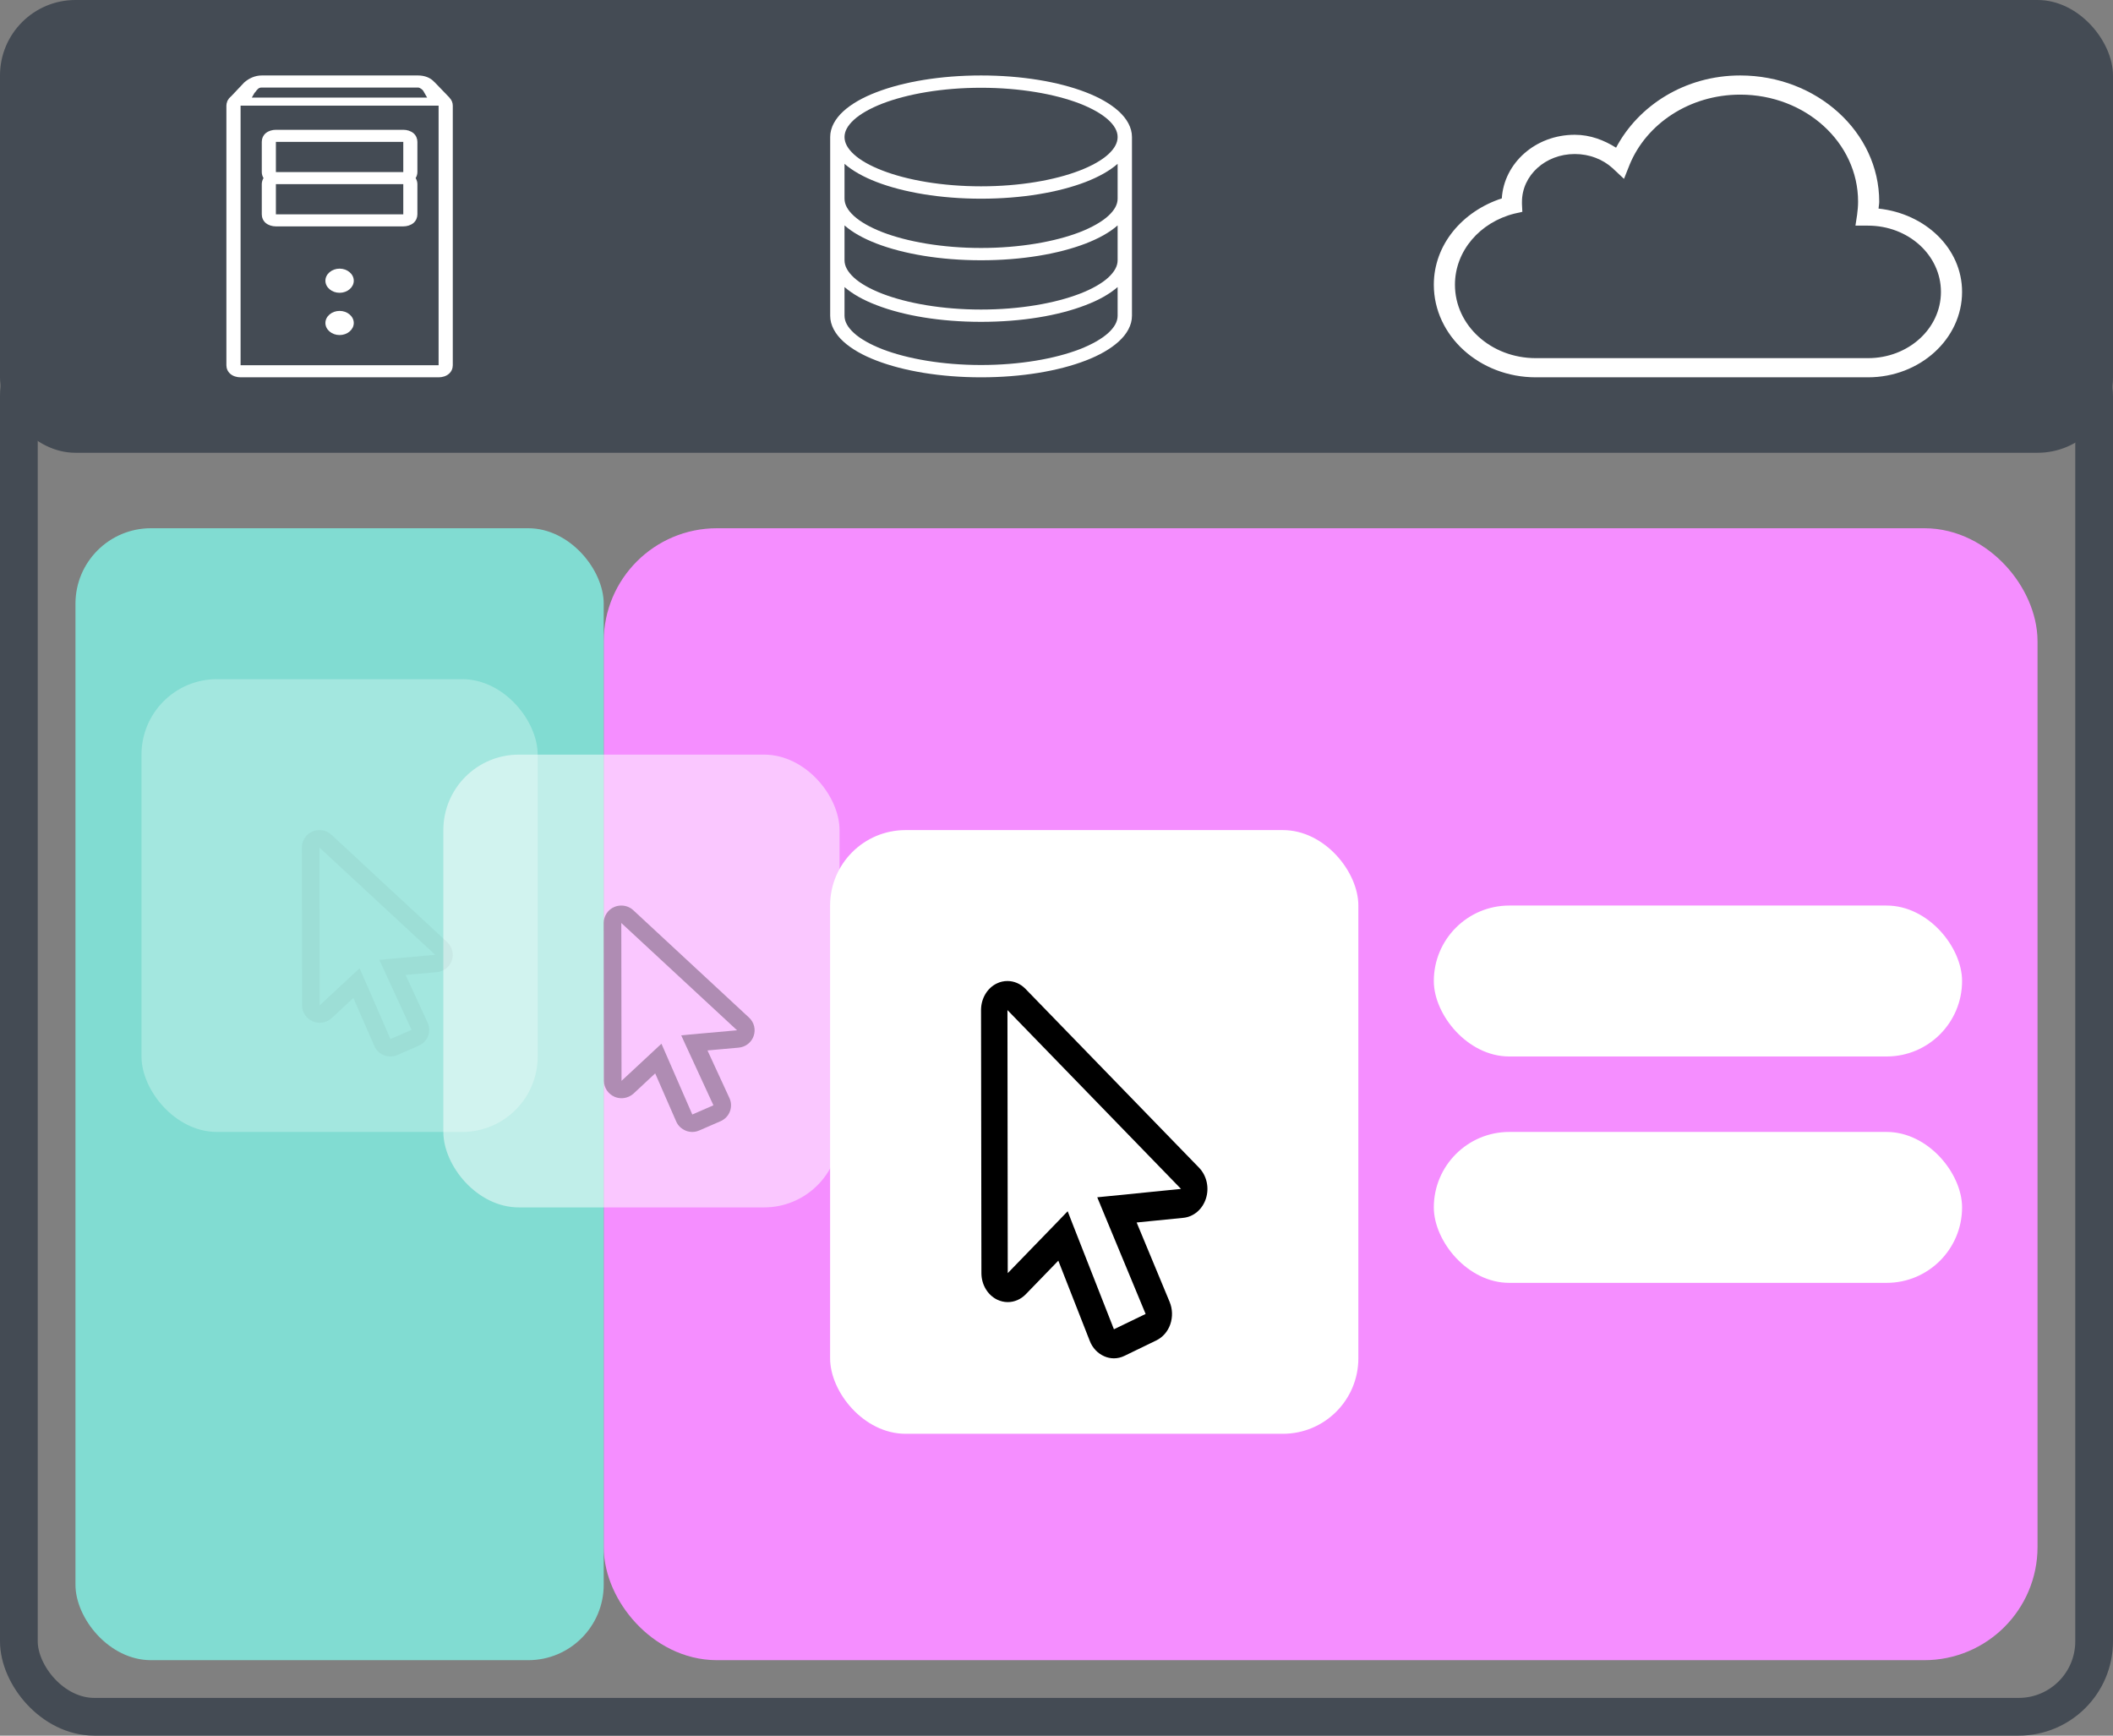
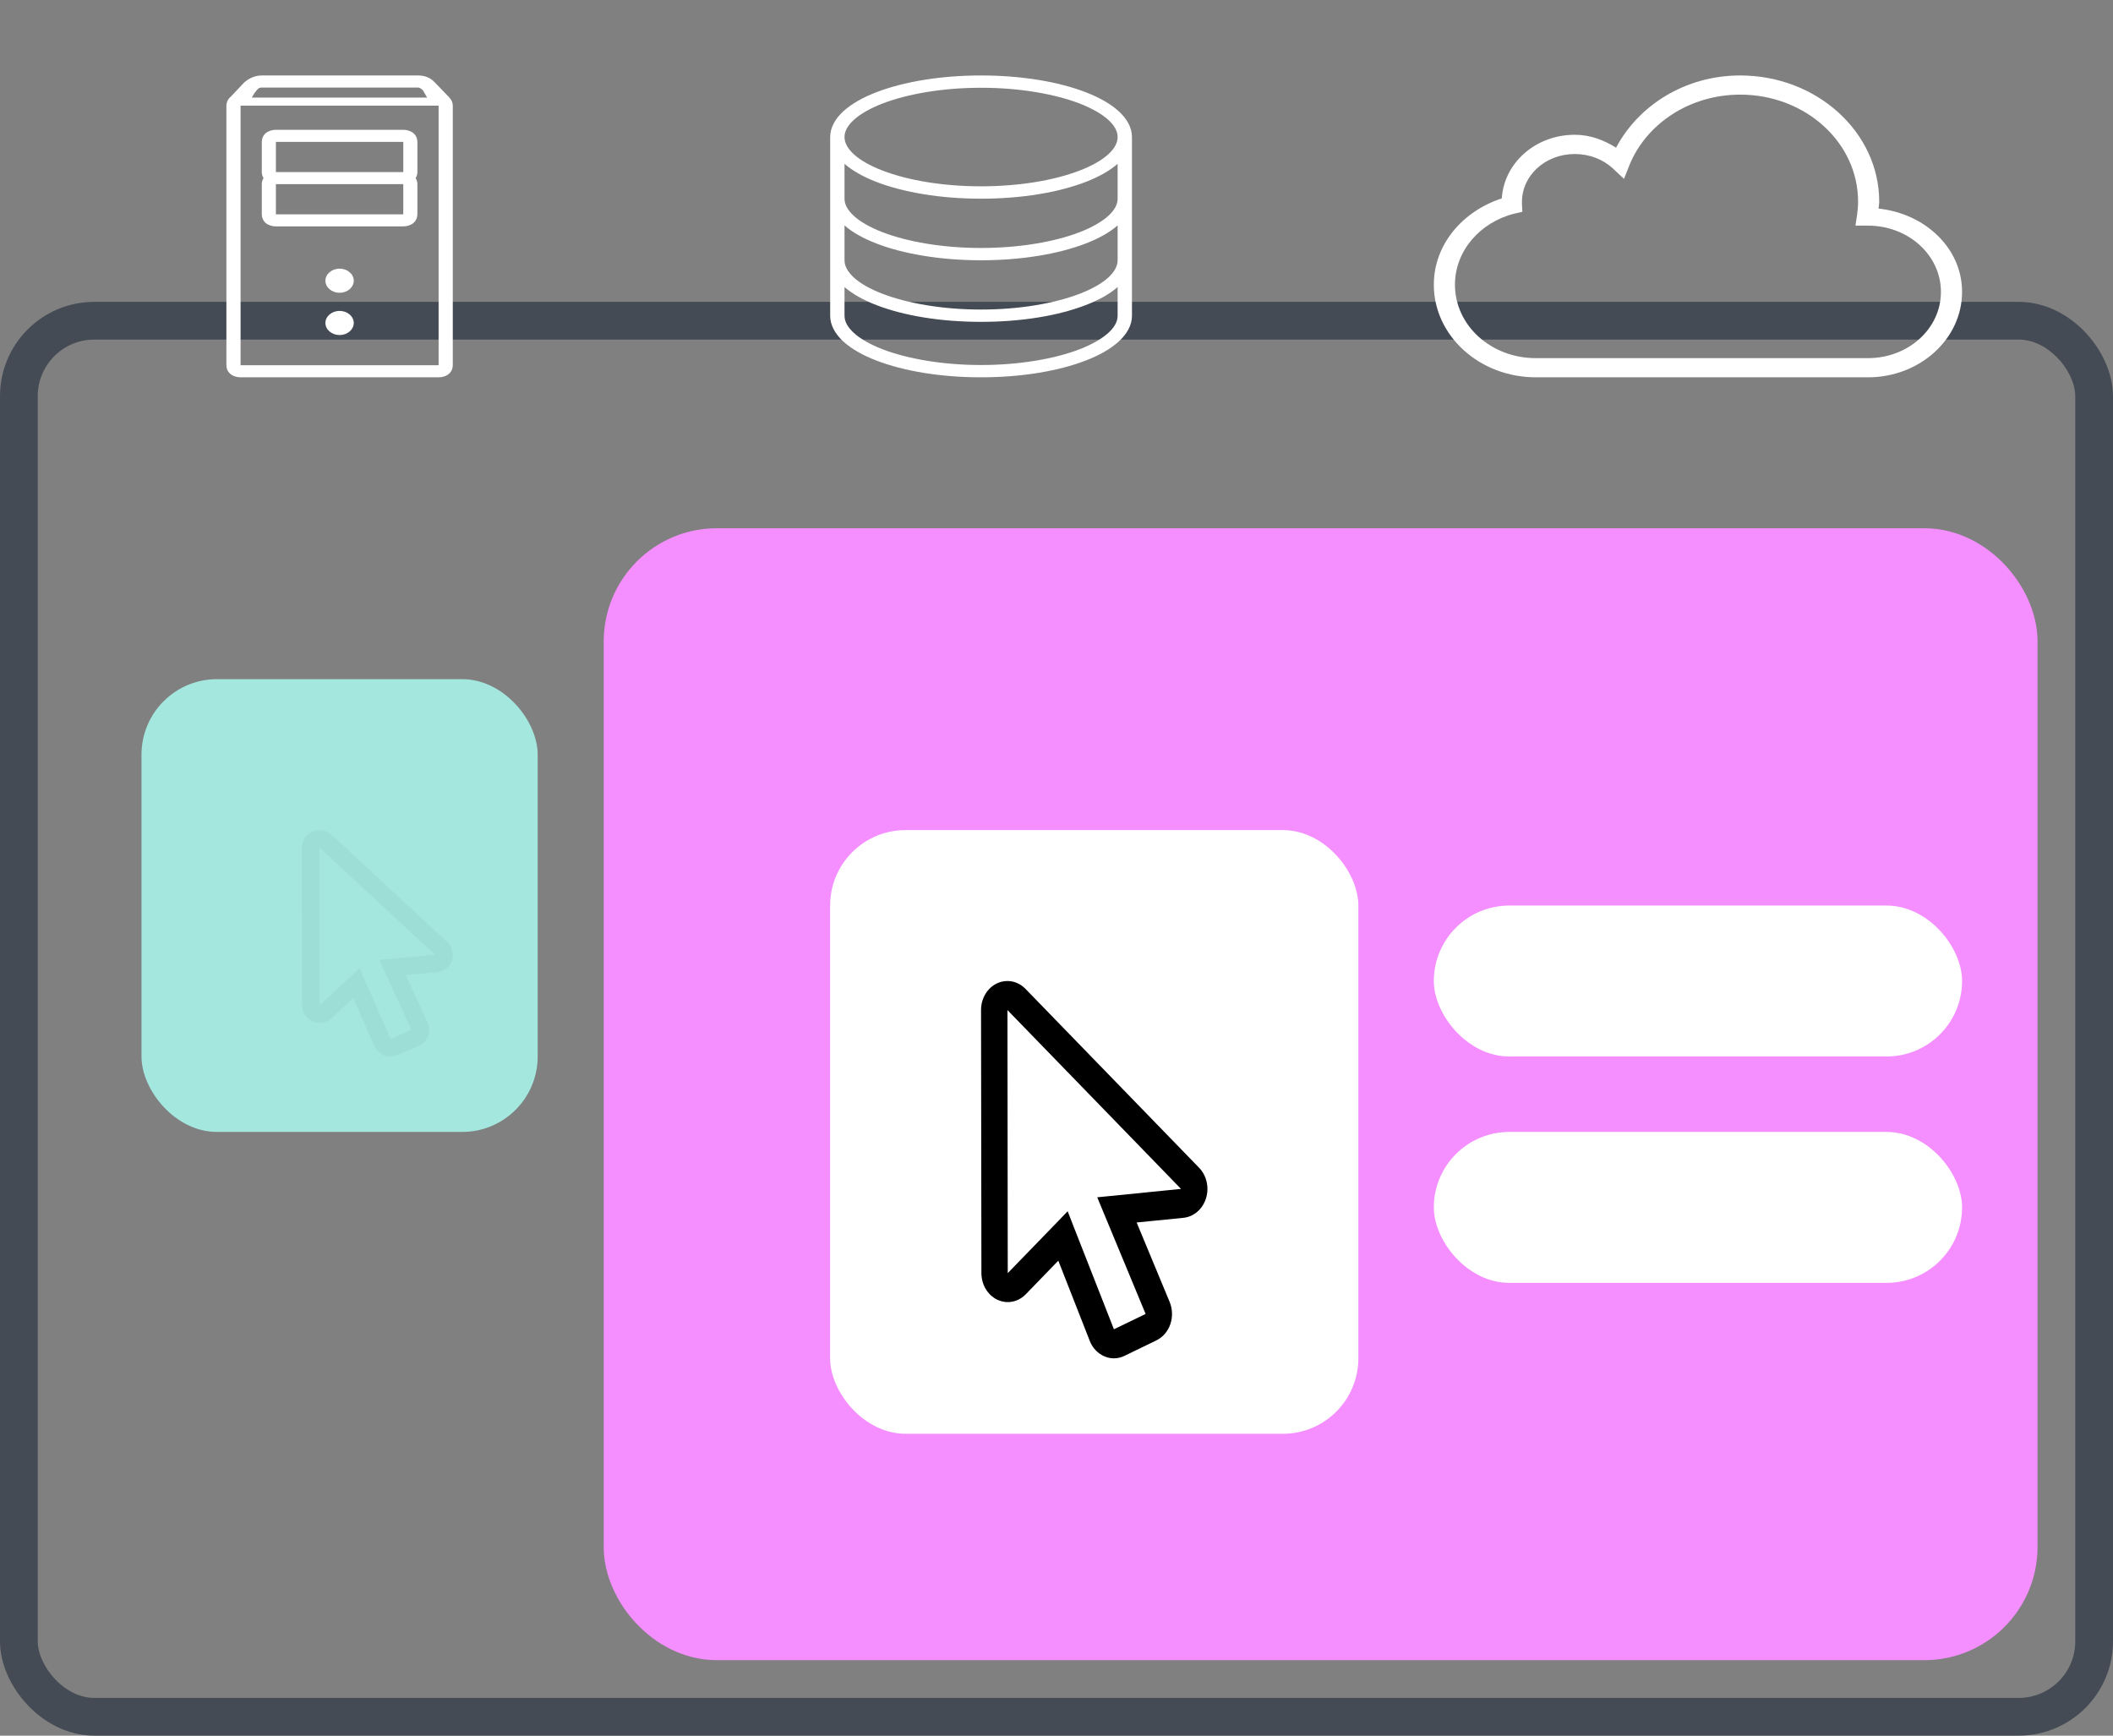
<svg xmlns="http://www.w3.org/2000/svg" width="28px" height="23px" viewBox="0 0 28 23" version="1.1">
  <rect x="0" y="0" width="28" height="23" fill="#808080" stroke="none" />
  <title>digital-transfrom</title>
  <g id="Page-1" stroke="none" stroke-width="1" fill="none" fill-rule="evenodd">
    <g id="digital-transfrom">
-       <rect id="Rectangle-Copy-8" fill="#444B54" x="0" y="0" width="28" height="6" rx="1" />
      <rect id="Rectangle" stroke="#F58EFF" fill="#F58EFF" x="8.5" y="7.5" width="18" height="14" rx="1" />
      <rect id="Rectangle-Copy-7" stroke="#444B54" stroke-width="0.5" x="0.25" y="4.25" width="27.5" height="18.5" rx="1" />
-       <rect id="Rectangle-Copy-2" fill="#81DCD2" x="1" y="7" width="7" height="15" rx="1" />
      <rect id="Rectangle-Copy" fill="#FFFFFF" x="11" y="11" width="7" height="8" rx="1" />
      <rect id="Rectangle-Copy-5" fill="#FFFFFF" x="19" y="15" width="7" height="2" rx="1" />
      <rect id="Rectangle-Copy-6" fill="#FFFFFF" x="19" y="12" width="7" height="2" rx="1" />
      <rect id="Rectangle-Copy-3" fill="#A3E7DF" x="1.875" y="9" width="5.25" height="6" rx="1" />
-       <rect id="Rectangle-Copy-4" fill="#FFFFFF" opacity="0.5" x="5.875" y="10" width="5.25" height="6" rx="1" />
      <g id="icons8-cursor" transform="translate(13, 13)" fill="#000000" fill-rule="nonzero">
        <path d="M0.35,0.385 L2.65,2.755 L1.711,2.849 L1.54,2.866 L1.611,3.038 L2.181,4.412 L1.761,4.615 L1.216,3.226 L1.148,3.051 L1.022,3.182 L0.354,3.871 L0.35,0.385 M0.35,0 C0.303,0 0.255,0.01 0.21,0.032 C0.083,0.092 0,0.231 0,0.385 L0.005,3.871 C0.005,4.024 0.088,4.162 0.215,4.223 C0.26,4.244 0.307,4.255 0.354,4.255 C0.441,4.255 0.527,4.219 0.593,4.151 L1.024,3.706 L1.44,4.767 C1.476,4.862 1.546,4.935 1.633,4.973 C1.674,4.991 1.717,5 1.761,5 C1.808,5 1.856,4.989 1.901,4.967 L2.322,4.763 C2.407,4.722 2.475,4.645 2.508,4.549 C2.541,4.452 2.538,4.346 2.499,4.252 L2.062,3.2 L2.682,3.138 C2.819,3.124 2.936,3.024 2.981,2.88 C3.026,2.737 2.99,2.578 2.889,2.474 L0.589,0.104 C0.522,0.035 0.436,0 0.35,0 Z" id="Shape" />
      </g>
      <g id="icons8-cursor-copy" opacity="0.3" transform="translate(8, 12)" fill="#000000" fill-rule="nonzero">
-         <path d="M0.233,0.231 L1.767,1.653 L1.14,1.709 L1.027,1.72 L1.074,1.823 L1.454,2.647 L1.174,2.769 L0.811,1.936 L0.765,1.831 L0.681,1.909 L0.236,2.323 L0.233,0.231 M0.233,0 C0.202,0 0.17,0.006 0.14,0.019 C0.055,0.055 0,0.139 0,0.231 L0.003,2.323 C0.003,2.415 0.059,2.497 0.143,2.534 C0.173,2.547 0.205,2.553 0.236,2.553 C0.294,2.553 0.351,2.531 0.396,2.491 L0.682,2.224 L0.96,2.86 C0.984,2.917 1.031,2.961 1.089,2.984 C1.116,2.995 1.145,3 1.174,3 C1.206,3 1.237,2.993 1.267,2.98 L1.548,2.858 C1.605,2.833 1.65,2.787 1.672,2.729 C1.694,2.671 1.692,2.607 1.666,2.551 L1.375,1.92 L1.788,1.883 C1.879,1.875 1.958,1.814 1.987,1.728 C2.017,1.642 1.993,1.547 1.926,1.485 L0.392,0.062 C0.348,0.021 0.291,0 0.233,0 Z" id="Shape" />
-       </g>
+         </g>
      <g id="icons8-cursor-copy-2" opacity="0.04" transform="translate(4, 11)" fill="#000000" fill-rule="nonzero">
        <path d="M0.233,0.231 L1.767,1.653 L1.14,1.709 L1.027,1.72 L1.074,1.823 L1.454,2.647 L1.174,2.769 L0.811,1.936 L0.765,1.831 L0.681,1.909 L0.236,2.323 L0.233,0.231 M0.233,0 C0.202,0 0.17,0.006 0.14,0.019 C0.055,0.055 0,0.139 0,0.231 L0.003,2.323 C0.003,2.415 0.059,2.497 0.143,2.534 C0.173,2.547 0.205,2.553 0.236,2.553 C0.294,2.553 0.351,2.531 0.396,2.491 L0.682,2.224 L0.96,2.86 C0.984,2.917 1.031,2.961 1.089,2.984 C1.116,2.995 1.145,3 1.174,3 C1.206,3 1.237,2.993 1.267,2.98 L1.548,2.858 C1.605,2.833 1.65,2.787 1.672,2.729 C1.694,2.671 1.692,2.607 1.666,2.551 L1.375,1.92 L1.788,1.883 C1.879,1.875 1.958,1.814 1.987,1.728 C2.017,1.642 1.993,1.547 1.926,1.485 L0.392,0.062 C0.348,0.021 0.291,0 0.233,0 Z" id="Shape" />
      </g>
      <g id="icons8-database" transform="translate(11, 1)" fill="#FFFFFF" fill-rule="nonzero">
        <path d="M2,0 C1.463,0 0.975,0.083 0.614,0.222 C0.433,0.291 0.284,0.376 0.176,0.474 C0.068,0.573 0.001,0.69 0.001,0.816 L0.001,1.617 C-0,1.622 -0,1.628 0.001,1.633 L0.001,2.434 C-0,2.439 -0,2.444 0.001,2.449 L0.001,3.184 C0.001,3.31 0.068,3.427 0.176,3.526 C0.284,3.624 0.433,3.709 0.614,3.778 C0.975,3.917 1.463,4 2,4 C2.538,4 3.026,3.917 3.387,3.778 C3.567,3.709 3.716,3.624 3.824,3.526 C3.933,3.427 4,3.31 4,3.184 L4,0.816 C4,0.69 3.933,0.573 3.824,0.474 C3.716,0.376 3.567,0.291 3.387,0.222 C3.026,0.083 2.538,0 2,0 Z M2,0.163 C2.515,0.163 2.979,0.246 3.307,0.372 C3.471,0.436 3.6,0.51 3.685,0.587 C3.769,0.664 3.81,0.739 3.81,0.816 C3.81,0.893 3.769,0.969 3.685,1.046 C3.6,1.123 3.471,1.197 3.307,1.26 C2.979,1.387 2.515,1.469 2,1.469 C1.486,1.469 1.022,1.387 0.694,1.26 C0.53,1.197 0.4,1.123 0.316,1.046 C0.232,0.969 0.191,0.893 0.191,0.816 C0.191,0.739 0.232,0.664 0.316,0.587 C0.4,0.51 0.53,0.436 0.694,0.372 C1.022,0.246 1.486,0.163 2,0.163 Z M0.191,1.171 C0.298,1.264 0.441,1.344 0.614,1.411 C0.975,1.55 1.463,1.633 2,1.633 C2.538,1.633 3.026,1.55 3.387,1.411 C3.56,1.344 3.703,1.264 3.81,1.171 L3.81,1.62 C3.81,1.622 3.81,1.625 3.81,1.628 L3.81,1.633 C3.81,1.71 3.769,1.785 3.685,1.862 C3.6,1.939 3.471,2.013 3.307,2.077 C2.979,2.203 2.515,2.286 2,2.286 C1.486,2.286 1.022,2.203 0.694,2.077 C0.53,2.013 0.4,1.939 0.316,1.862 C0.232,1.785 0.191,1.71 0.191,1.633 C0.192,1.628 0.192,1.622 0.191,1.617 L0.191,1.171 Z M0.191,1.987 C0.298,2.081 0.441,2.16 0.614,2.227 C0.975,2.366 1.463,2.449 2,2.449 C2.538,2.449 3.026,2.366 3.387,2.227 C3.56,2.16 3.703,2.081 3.81,1.987 L3.81,2.436 C3.81,2.439 3.81,2.441 3.81,2.444 L3.81,2.449 C3.81,2.526 3.769,2.601 3.685,2.679 C3.6,2.756 3.471,2.83 3.307,2.893 C2.979,3.019 2.515,3.102 2,3.102 C1.486,3.102 1.022,3.019 0.694,2.893 C0.53,2.83 0.4,2.756 0.316,2.679 C0.232,2.601 0.191,2.526 0.191,2.449 C0.192,2.444 0.192,2.439 0.191,2.434 L0.191,1.987 Z M0.191,2.804 C0.298,2.897 0.441,2.977 0.614,3.043 C0.975,3.183 1.463,3.265 2,3.265 C2.538,3.265 3.026,3.183 3.387,3.043 C3.56,2.977 3.703,2.897 3.81,2.804 L3.81,3.184 C3.81,3.261 3.769,3.336 3.685,3.413 C3.6,3.49 3.471,3.564 3.307,3.628 C2.979,3.754 2.515,3.837 2,3.837 C1.486,3.837 1.022,3.754 0.694,3.628 C0.53,3.564 0.4,3.49 0.316,3.413 C0.232,3.336 0.191,3.261 0.191,3.184 L0.191,2.804 Z" id="Shape" />
      </g>
      <g id="icons8-server" transform="translate(3, 1)" fill="#FFFFFF" fill-rule="nonzero">
        <path d="M0.469,0 C0.376,0 0.299,0.04 0.243,0.087 C0.241,0.089 0.239,0.091 0.237,0.092 L0.064,0.275 C0.06,0.278 0.057,0.282 0.053,0.285 C0.039,0.297 0.029,0.31 0.021,0.325 C0.018,0.328 0.016,0.332 0.015,0.335 C0.014,0.336 0.012,0.337 0.012,0.338 C0.012,0.339 0.012,0.341 0.012,0.343 C0.004,0.361 0,0.381 0,0.4 L0,3.84 C0,3.882 0.017,3.925 0.053,3.955 C0.088,3.985 0.138,4 0.188,4 L2.812,4 C2.862,4 2.912,3.985 2.947,3.955 C2.983,3.925 3,3.882 3,3.84 L3,0.4 C3,0.362 2.985,0.324 2.956,0.295 C2.955,0.293 2.954,0.292 2.953,0.29 C2.952,0.289 2.951,0.288 2.95,0.287 C2.948,0.284 2.945,0.281 2.941,0.278 L2.757,0.087 C2.756,0.087 2.754,0.088 2.754,0.087 C2.754,0.087 2.754,0.085 2.754,0.085 C2.703,0.029 2.626,0 2.54,0 L0.469,0 Z M0.469,0.16 L2.54,0.16 C2.565,0.16 2.602,0.191 2.607,0.202 C2.609,0.203 2.609,0.204 2.61,0.206 L2.66,0.293 L0.337,0.293 L0.375,0.227 L0.378,0.227 C0.414,0.176 0.431,0.16 0.469,0.16 Z M0.188,0.4 L2.812,0.4 L2.812,3.84 L0.188,3.84 L0.188,0.4 Z M0.656,0.72 C0.607,0.72 0.557,0.735 0.521,0.765 C0.486,0.795 0.469,0.838 0.469,0.88 L0.469,1.28 C0.469,1.308 0.477,1.335 0.492,1.36 C0.477,1.385 0.469,1.413 0.469,1.44 L0.469,1.84 C0.469,1.882 0.486,1.925 0.521,1.955 C0.557,1.985 0.607,2 0.656,2 L2.344,2 C2.393,2 2.443,1.985 2.479,1.955 C2.514,1.925 2.531,1.882 2.531,1.84 L2.531,1.44 C2.531,1.413 2.523,1.385 2.508,1.36 C2.523,1.335 2.531,1.308 2.531,1.28 L2.531,0.88 C2.531,0.838 2.514,0.795 2.479,0.765 C2.443,0.735 2.393,0.72 2.344,0.72 L0.656,0.72 Z M0.656,0.88 L2.344,0.88 L2.344,1.28 L0.656,1.28 L0.656,0.88 Z M0.656,1.44 L2.344,1.44 L2.344,1.84 L0.656,1.84 L0.656,1.44 Z M1.5,2.56 C1.397,2.56 1.312,2.632 1.312,2.72 C1.312,2.808 1.397,2.88 1.5,2.88 C1.603,2.88 1.688,2.808 1.688,2.72 C1.688,2.632 1.603,2.56 1.5,2.56 Z M1.5,3.12 C1.397,3.12 1.312,3.192 1.312,3.28 C1.312,3.368 1.397,3.44 1.5,3.44 C1.603,3.44 1.688,3.368 1.688,3.28 C1.688,3.192 1.603,3.12 1.5,3.12 Z" id="Shape" />
      </g>
      <g id="icons8-cloud" transform="translate(19, 1)" fill="#FFFFFF" fill-rule="nonzero">
        <path d="M4.06,0 C3.33,0 2.712,0.397 2.415,0.957 C2.257,0.858 2.074,0.786 1.868,0.786 C1.346,0.786 0.93,1.161 0.901,1.629 C0.38,1.799 0,2.241 0,2.773 C0,3.45 0.606,4 1.352,4 L5.753,4 C6.44,4 7,3.492 7,2.868 C7,2.289 6.511,1.83 5.893,1.764 C5.895,1.733 5.902,1.704 5.902,1.672 C5.902,0.751 5.075,0 4.06,0 Z M4.06,0.254 C4.924,0.254 5.622,0.888 5.622,1.672 C5.622,1.73 5.617,1.787 5.609,1.847 L5.587,1.99 L5.753,1.99 C6.289,1.99 6.72,2.382 6.72,2.868 C6.72,3.354 6.289,3.746 5.753,3.746 L1.352,3.746 C0.757,3.746 0.28,3.312 0.28,2.773 C0.28,2.323 0.614,1.945 1.067,1.831 L1.173,1.807 L1.168,1.704 C1.168,1.686 1.168,1.677 1.168,1.676 C1.168,1.323 1.479,1.041 1.868,1.041 C2.063,1.041 2.24,1.112 2.367,1.227 L2.52,1.37 L2.594,1.184 C2.815,0.643 3.387,0.254 4.06,0.254 Z" id="Shape" />
      </g>
    </g>
  </g>
</svg>